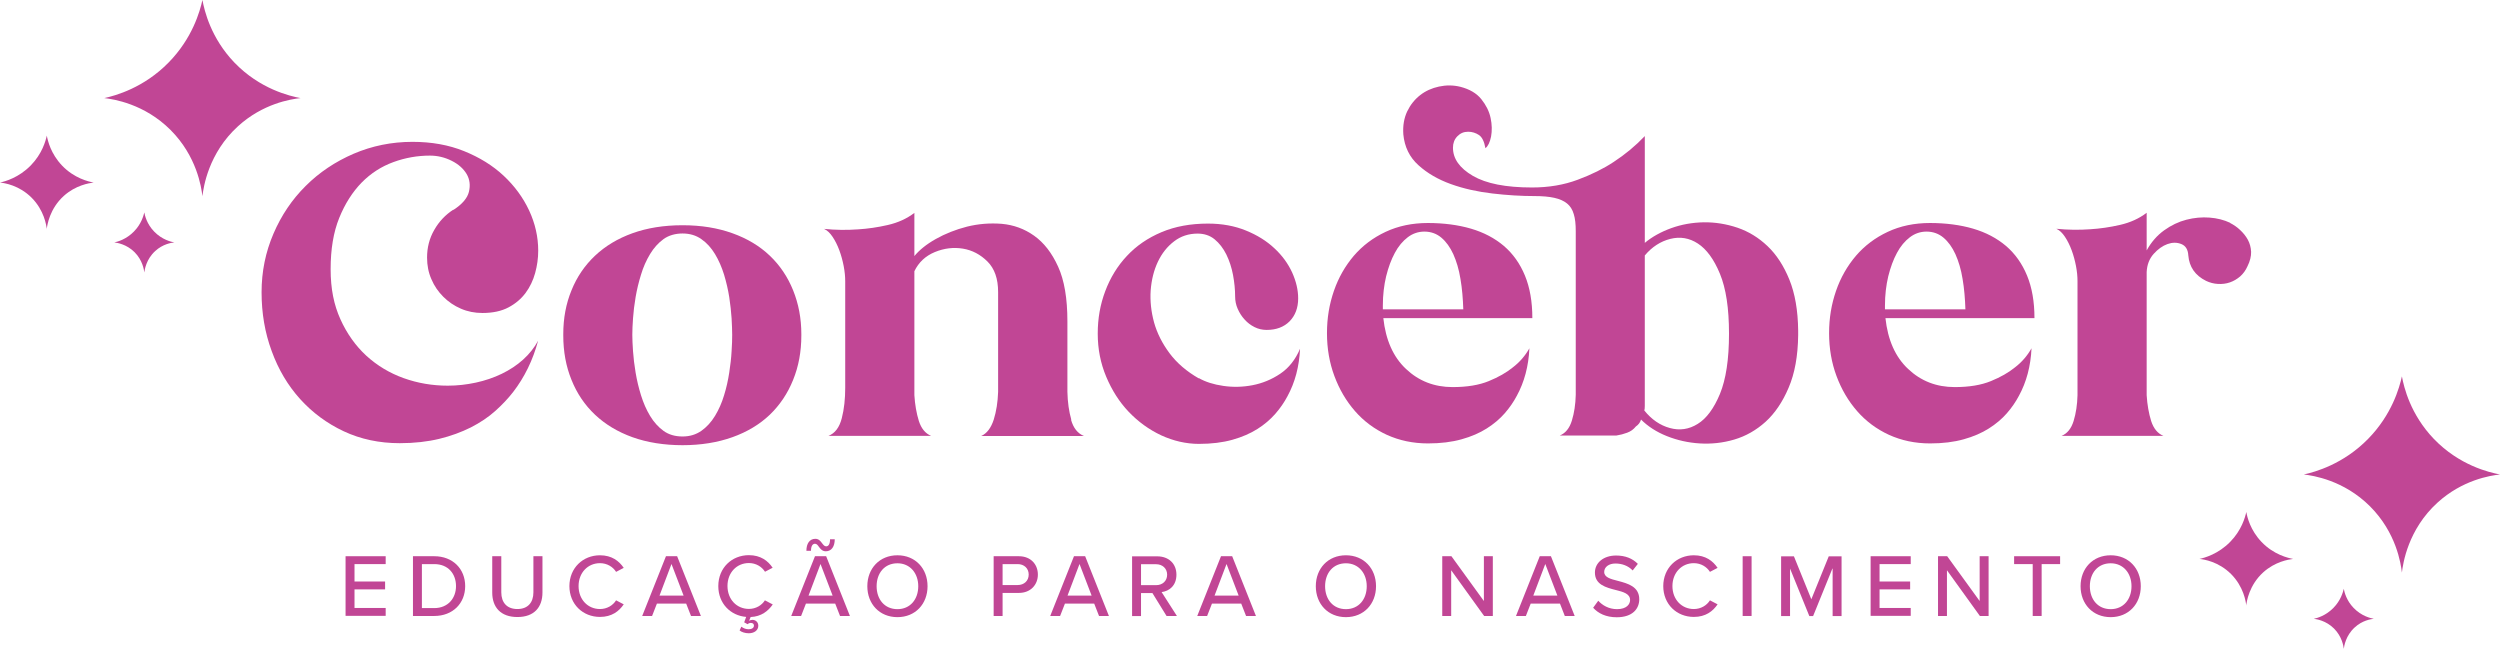
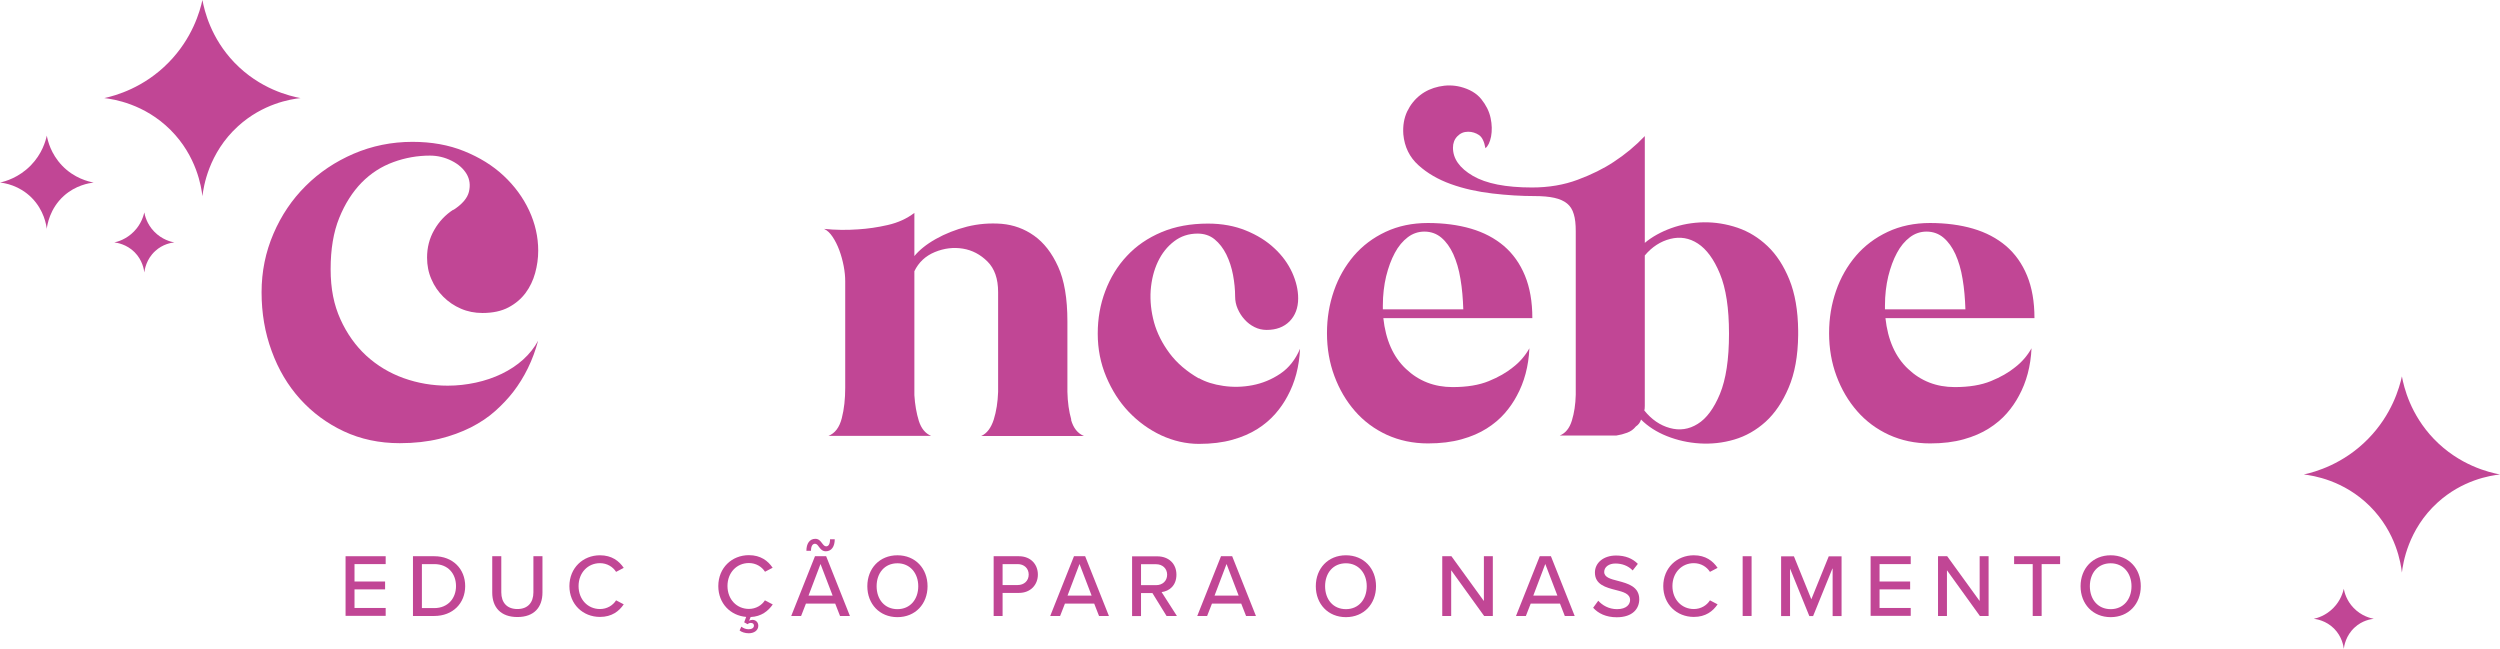
<svg xmlns="http://www.w3.org/2000/svg" id="Layer_2" viewBox="0 0 212.55 55.16">
  <defs>
    <style>.cls-1{fill:#c14695;}</style>
  </defs>
  <g id="Layer_1-2">
    <g>
      <g>
        <path class="cls-1" d="m29.38,47.29h3.41v.67h-2.65v1.48h2.6v.67h-2.6v1.58h2.65v.67h-3.41v-5.08Z" />
        <path class="cls-1" d="m35.11,47.29h1.81c1.58,0,2.63,1.08,2.63,2.54s-1.05,2.54-2.63,2.54h-1.81v-5.08Zm1.81,4.41c1.17,0,1.85-.84,1.85-1.87s-.65-1.87-1.85-1.87h-1.05v3.74h1.05Z" />
        <path class="cls-1" d="m41.85,47.29h.77v3.07c0,.87.48,1.42,1.37,1.42s1.36-.56,1.36-1.42v-3.07h.77v3.08c0,1.26-.71,2.09-2.13,2.09s-2.14-.83-2.14-2.08v-3.09Z" />
        <path class="cls-1" d="m48.41,49.84c0-1.56,1.16-2.63,2.6-2.63,1,0,1.62.48,2.02,1.07l-.65.34c-.27-.43-.77-.74-1.37-.74-1.03,0-1.82.81-1.82,1.95s.79,1.95,1.82,1.95c.6,0,1.1-.31,1.37-.74l.65.34c-.4.59-1.02,1.07-2.02,1.07-1.45,0-2.6-1.07-2.6-2.63Z" />
-         <path class="cls-1" d="m58.34,51.32h-2.49l-.41,1.05h-.84l2.02-5.08h.95l2.02,5.08h-.84l-.41-1.05Zm-2.27-.68h2.05l-1.03-2.69-1.02,2.69Z" />
        <path class="cls-1" d="m65.05,51.05l.65.34c-.39.56-.97,1.03-1.88,1.07l-.13.32c.08-.05.18-.08.28-.08.29,0,.5.21.5.5,0,.4-.36.64-.81.64-.33,0-.63-.11-.78-.24l.15-.32c.19.15.41.22.62.22.24,0,.45-.1.45-.31,0-.14-.09-.23-.27-.23-.1,0-.21.05-.27.11l-.29-.16.17-.46c-1.33-.11-2.37-1.14-2.37-2.62,0-1.56,1.16-2.63,2.6-2.63,1,0,1.62.48,2.02,1.07l-.65.34c-.27-.43-.77-.74-1.37-.74-1.03,0-1.82.81-1.82,1.95s.79,1.95,1.82,1.95c.6,0,1.1-.31,1.37-.74Z" />
        <path class="cls-1" d="m71.01,51.32h-2.49l-.41,1.05h-.84l2.02-5.08h.95l2.02,5.08h-.84l-.41-1.05Zm-1.72-5.09c-.19,0-.34.18-.34.6h-.39c0-.61.27-1.02.76-1.02.3,0,.44.2.57.37.11.14.2.27.35.27.19,0,.33-.18.33-.6h.4c0,.61-.27,1.02-.76,1.02-.3,0-.45-.2-.58-.37-.1-.14-.19-.27-.34-.27Zm-.55,4.41h2.05l-1.03-2.69-1.02,2.69Z" />
        <path class="cls-1" d="m76.3,47.21c1.52,0,2.56,1.12,2.56,2.63s-1.04,2.63-2.56,2.63-2.56-1.12-2.56-2.63,1.04-2.63,2.56-2.63Zm0,.68c-1.09,0-1.77.83-1.77,1.95s.68,1.95,1.77,1.95,1.77-.84,1.77-1.95-.7-1.95-1.77-1.95Z" />
        <path class="cls-1" d="m84.48,47.29h2.14c1.04,0,1.62.72,1.62,1.56s-.59,1.56-1.62,1.56h-1.38v1.96h-.76v-5.08Zm2.04.67h-1.28v1.78h1.28c.55,0,.94-.36.94-.89s-.39-.89-.94-.89Z" />
        <path class="cls-1" d="m93.03,51.32h-2.49l-.41,1.05h-.84l2.02-5.08h.95l2.02,5.08h-.84l-.41-1.05Zm-2.27-.68h2.05l-1.03-2.69-1.02,2.69Z" />
        <path class="cls-1" d="m97.96,50.42h-.95v1.96h-.76v-5.08h2.14c.97,0,1.63.62,1.63,1.56s-.62,1.4-1.26,1.48l1.3,2.03h-.88l-1.21-1.96Zm.33-2.45h-1.28v1.78h1.28c.55,0,.94-.36.94-.89s-.4-.89-.94-.89Z" />
        <path class="cls-1" d="m105.53,51.32h-2.49l-.41,1.05h-.84l2.02-5.08h.95l2.02,5.08h-.84l-.41-1.05Zm-2.27-.68h2.05l-1.03-2.69-1.02,2.69Z" />
        <path class="cls-1" d="m114.43,47.21c1.52,0,2.56,1.12,2.56,2.63s-1.04,2.63-2.56,2.63-2.56-1.12-2.56-2.63,1.04-2.63,2.56-2.63Zm0,.68c-1.09,0-1.77.83-1.77,1.95s.68,1.95,1.77,1.95,1.77-.84,1.77-1.95-.7-1.95-1.77-1.95Z" />
        <path class="cls-1" d="m123.38,48.47v3.9h-.76v-5.08h.78l2.76,3.81v-3.81h.76v5.08h-.74l-2.81-3.9Z" />
        <path class="cls-1" d="m132.63,51.32h-2.49l-.41,1.05h-.84l2.02-5.08h.95l2.02,5.08h-.84l-.41-1.05Zm-2.27-.68h2.05l-1.03-2.69-1.02,2.69Z" />
        <path class="cls-1" d="m135.88,51.07c.34.38.89.72,1.6.72.82,0,1.11-.42,1.11-.78,0-.53-.58-.69-1.23-.85-.81-.21-1.76-.45-1.76-1.48,0-.84.74-1.45,1.8-1.45.78,0,1.4.25,1.85.71l-.44.56c-.39-.41-.92-.59-1.47-.59s-.95.29-.95.72c0,.46.55.6,1.18.76.83.22,1.8.48,1.8,1.56,0,.79-.55,1.53-1.92,1.53-.91,0-1.57-.33-2-.81l.43-.59Z" />
        <path class="cls-1" d="m141.41,49.84c0-1.56,1.16-2.63,2.6-2.63,1,0,1.62.48,2.02,1.07l-.65.34c-.27-.43-.77-.74-1.37-.74-1.03,0-1.82.81-1.82,1.95s.79,1.95,1.82,1.95c.6,0,1.1-.31,1.37-.74l.65.34c-.4.59-1.02,1.07-2.02,1.07-1.45,0-2.6-1.07-2.6-2.63Z" />
        <path class="cls-1" d="m148.16,47.29h.76v5.08h-.76v-5.08Z" />
        <path class="cls-1" d="m155.79,48.34l-1.64,4.04h-.32l-1.64-4.04v4.04h-.76v-5.08h1.09l1.48,3.65,1.48-3.65h1.09v5.08h-.76v-4.04Z" />
        <path class="cls-1" d="m159.04,47.29h3.41v.67h-2.65v1.48h2.6v.67h-2.6v1.58h2.65v.67h-3.41v-5.08Z" />
        <path class="cls-1" d="m165.53,48.47v3.9h-.76v-5.08h.78l2.76,3.81v-3.81h.76v5.08h-.74l-2.81-3.9Z" />
        <path class="cls-1" d="m172.82,47.96h-1.58v-.67h3.91v.67h-1.57v4.41h-.76v-4.41Z" />
        <path class="cls-1" d="m179.45,47.21c1.52,0,2.56,1.12,2.56,2.63s-1.04,2.63-2.56,2.63-2.56-1.12-2.56-2.63,1.04-2.63,2.56-2.63Zm0,.68c-1.09,0-1.77.83-1.77,1.95s.68,1.95,1.77,1.95,1.77-.84,1.77-1.95-.7-1.95-1.77-1.95Z" />
      </g>
      <g>
        <path class="cls-1" d="m204.21,48.68c-.09-.77-.48-3.4-2.71-5.63-2.23-2.23-4.86-2.62-5.63-2.71.95-.21,3.36-.87,5.47-3.03,2.02-2.06,2.66-4.35,2.87-5.31.17.92.72,3.23,2.71,5.31,2.18,2.27,4.73,2.86,5.63,3.03-.84.09-3.2.47-5.31,2.39-2.52,2.29-2.94,5.19-3.03,5.95Z" />
-         <path class="cls-1" d="m190.98,51.5c-.04-.37-.23-1.62-1.29-2.69-1.07-1.07-2.32-1.25-2.69-1.29.46-.1,1.6-.42,2.61-1.45.97-.99,1.27-2.08,1.37-2.54.08.44.34,1.54,1.29,2.54,1.04,1.09,2.26,1.37,2.69,1.45-.4.05-1.53.23-2.54,1.14-1.2,1.09-1.41,2.48-1.45,2.84Z" />
        <path class="cls-1" d="m199.27,55.16c-.03-.23-.15-1.04-.83-1.72-.68-.68-1.49-.8-1.72-.83.29-.06,1.03-.27,1.67-.93.62-.63.81-1.33.88-1.62.05.28.22.99.83,1.62.67.7,1.45.88,1.72.93-.26.03-.98.14-1.62.73-.77.7-.9,1.59-.93,1.82Z" />
      </g>
      <g>
        <path class="cls-1" d="m17.21,16.68c-.09-.77-.48-3.4-2.71-5.63-2.23-2.23-4.86-2.62-5.63-2.71.95-.21,3.36-.87,5.47-3.03,2.02-2.06,2.66-4.35,2.87-5.31.17.92.72,3.23,2.71,5.31,2.18,2.27,4.73,2.86,5.63,3.03-.84.09-3.2.47-5.31,2.39-2.52,2.29-2.94,5.19-3.03,5.95Z" />
        <path class="cls-1" d="m3.98,19.5c-.04-.37-.23-1.62-1.29-2.69-1.07-1.07-2.32-1.25-2.69-1.29.46-.1,1.6-.42,2.61-1.45.97-.99,1.27-2.08,1.37-2.54.08.44.34,1.54,1.29,2.54,1.04,1.09,2.26,1.37,2.69,1.45-.4.05-1.53.23-2.54,1.14-1.2,1.09-1.41,2.48-1.45,2.84Z" />
        <path class="cls-1" d="m12.27,23.16c-.03-.23-.15-1.04-.83-1.72-.68-.68-1.49-.8-1.72-.83.29-.06,1.03-.27,1.67-.93.62-.63.81-1.33.88-1.62.05.28.22.99.83,1.62.67.7,1.45.88,1.72.93-.26.03-.98.14-1.62.73-.77.7-.9,1.59-.93,1.82Z" />
      </g>
      <g>
        <path class="cls-1" d="m38.53,17.86c.76-.49,1.21-1.01,1.34-1.56.13-.55.07-1.05-.2-1.51-.27-.45-.69-.83-1.27-1.12s-1.19-.44-1.85-.44c-1.05,0-2.09.18-3.1.55-1.02.37-1.92.95-2.7,1.74-.78.8-1.42,1.8-1.91,3.01-.49,1.21-.73,2.66-.73,4.35s.28,3.04.83,4.26c.55,1.22,1.29,2.26,2.2,3.1.92.84,1.98,1.48,3.18,1.91,1.2.43,2.45.64,3.75.64.81,0,1.6-.09,2.39-.26.78-.17,1.52-.42,2.2-.75.68-.33,1.29-.73,1.82-1.21.53-.48.95-1.01,1.27-1.6-.44,1.64-1.15,3.1-2.13,4.37-.42.54-.92,1.07-1.51,1.6-.59.53-1.28.99-2.08,1.4-.8.4-1.69.73-2.68.97-.99.24-2.11.37-3.36.37-1.74,0-3.33-.34-4.76-1.01s-2.67-1.59-3.71-2.74c-1.04-1.15-1.85-2.51-2.42-4.08-.58-1.57-.86-3.23-.86-5s.34-3.42,1.01-4.98,1.58-2.91,2.74-4.06c1.15-1.15,2.51-2.06,4.08-2.74,1.57-.67,3.23-1.01,5-1.01,1.62,0,3.08.26,4.39.79,1.31.53,2.43,1.22,3.36,2.09.93.87,1.65,1.85,2.17,2.96.51,1.1.77,2.24.77,3.42,0,.64-.09,1.27-.26,1.89-.17.62-.44,1.19-.81,1.69-.37.5-.85.91-1.45,1.23-.6.32-1.34.48-2.22.48-.66,0-1.27-.12-1.84-.37-.56-.24-1.06-.58-1.49-1.01-.43-.43-.77-.92-1.01-1.49-.25-.56-.37-1.18-.37-1.84,0-.86.2-1.64.61-2.35.4-.71.95-1.29,1.63-1.73Z" />
-         <path class="cls-1" d="m68.13,28.48v.04c0,1.37-.23,2.63-.7,3.78-.46,1.15-1.13,2.14-1.98,2.96-.86.82-1.92,1.46-3.18,1.91-1.26.45-2.68.68-4.24.68s-3.01-.23-4.26-.68c-1.25-.45-2.31-1.09-3.18-1.91-.87-.82-1.54-1.81-2-2.96-.47-1.15-.7-2.41-.7-3.78v-.11c0-1.35.23-2.59.7-3.73.46-1.14,1.13-2.12,2-2.94.87-.82,1.93-1.46,3.18-1.91,1.25-.45,2.67-.68,4.26-.68s2.98.23,4.24.68c1.26.45,2.32,1.09,3.18,1.91.86.82,1.52,1.8,1.98,2.94.46,1.14.7,2.38.7,3.73v.07Zm-10.1,8.63c.61,0,1.14-.16,1.6-.48.45-.32.84-.74,1.16-1.27.32-.53.58-1.11.77-1.75.2-.64.34-1.28.44-1.93s.17-1.25.2-1.82c.04-.56.05-1.03.05-1.4s-.02-.83-.05-1.4c-.04-.56-.1-1.16-.2-1.8-.1-.64-.25-1.27-.44-1.91-.2-.64-.45-1.22-.77-1.75-.32-.53-.7-.95-1.16-1.27-.45-.32-.99-.48-1.6-.48s-1.18.16-1.62.48c-.44.32-.82.74-1.14,1.27-.32.53-.58,1.11-.77,1.75-.2.64-.35,1.27-.46,1.91-.11.64-.18,1.24-.22,1.8-.04.56-.06,1.03-.06,1.4s.02.83.06,1.4c.04.56.11,1.17.22,1.82.11.65.26,1.29.46,1.93.2.64.45,1.22.77,1.75.32.53.7.95,1.14,1.27.44.32.98.48,1.62.48Z" />
        <path class="cls-1" d="m91.06,35.69c.2.7.56,1.16,1.1,1.38h-8.74c.49-.22.84-.69,1.07-1.4.22-.71.34-1.49.37-2.35v-8.49c0-1.13-.3-1.99-.9-2.59-.6-.6-1.3-.97-2.09-1.1s-1.59-.04-2.39.29-1.38.88-1.74,1.63v10.54c.05.81.18,1.54.38,2.19.21.65.56,1.07,1.05,1.27h-8.74c.56-.22.94-.72,1.14-1.51.2-.78.29-1.64.29-2.57v-9.07c0-.39-.04-.82-.13-1.29-.09-.46-.21-.91-.37-1.34-.16-.43-.35-.81-.57-1.14-.22-.33-.46-.56-.73-.68.98.1,1.95.11,2.9.04.81-.05,1.65-.17,2.52-.37.87-.2,1.62-.54,2.26-1.03v3.67c.42-.51,1.02-1,1.82-1.45.8-.45,1.68-.8,2.65-1.05.97-.24,1.95-.32,2.96-.24,1,.09,1.92.42,2.75,1.01.83.59,1.51,1.46,2.04,2.63.53,1.16.79,2.71.79,4.65v5.99c.02.88.13,1.67.33,2.37Z" />
        <path class="cls-1" d="m101.93,32.15c.56.32,1.25.54,2.08.66.82.12,1.65.1,2.48-.06.83-.16,1.62-.48,2.35-.97.73-.49,1.3-1.2,1.69-2.13-.07,1.52-.43,2.87-1.07,4.04-.27.51-.61,1.01-1.03,1.49-.42.48-.92.91-1.52,1.29-.6.38-1.31.69-2.13.92-.82.23-1.77.35-2.85.35s-2.17-.25-3.21-.73c-1.04-.49-1.96-1.16-2.76-2-.8-.84-1.43-1.84-1.91-2.98-.48-1.14-.72-2.36-.72-3.66s.21-2.48.64-3.62,1.04-2.14,1.84-2.99c.8-.86,1.78-1.53,2.94-2.02,1.16-.49,2.48-.73,3.95-.73,1.2,0,2.28.2,3.23.59.96.39,1.76.89,2.42,1.51.66.61,1.16,1.3,1.51,2.06.34.76.51,1.49.51,2.2,0,.81-.25,1.46-.73,1.95-.49.49-1.14.73-1.95.73-.37,0-.71-.08-1.03-.24-.32-.16-.6-.37-.84-.64-.25-.27-.44-.57-.59-.91-.15-.34-.22-.69-.22-1.06,0-.58-.06-1.19-.18-1.83-.12-.63-.31-1.21-.57-1.74-.26-.52-.59-.95-.99-1.28s-.89-.49-1.45-.49c-.76,0-1.43.22-2,.66-.58.44-1.04,1.02-1.38,1.74s-.54,1.53-.61,2.43c-.06.9.04,1.81.29,2.73.26.92.7,1.79,1.32,2.62.62.83,1.45,1.54,2.48,2.13Z" />
        <path class="cls-1" d="m117.61,27.04c.2,1.86.84,3.31,1.93,4.33,1.09,1.03,2.41,1.54,3.96,1.54,1.23,0,2.25-.17,3.08-.51s1.49-.72,2.01-1.14c.61-.46,1.09-1.02,1.44-1.65-.07,1.52-.43,2.87-1.07,4.04-.27.51-.61,1.01-1.03,1.49s-.93.91-1.53,1.29c-.6.38-1.31.69-2.14.92-.82.23-1.77.35-2.85.35-1.28,0-2.44-.25-3.5-.73-1.06-.49-1.96-1.16-2.71-2.02-.75-.86-1.33-1.85-1.75-2.98-.42-1.13-.63-2.34-.63-3.64s.2-2.47.59-3.6c.39-1.13.96-2.12,1.69-2.98.74-.86,1.64-1.54,2.71-2.04,1.07-.5,2.26-.75,3.59-.75s2.57.16,3.66.48c1.09.32,2.02.81,2.8,1.47.77.66,1.37,1.5,1.79,2.52.42,1.02.63,2.22.63,3.62h-12.67Zm6.8-.73c-.03-.91-.1-1.77-.24-2.59-.13-.81-.34-1.51-.61-2.11-.27-.59-.61-1.06-1.01-1.4-.4-.34-.89-.52-1.45-.52-.51,0-.99.16-1.41.48s-.8.76-1.1,1.33c-.31.57-.55,1.23-.74,1.99-.18.76-.28,1.59-.28,2.48v.33h6.83Z" />
        <path class="cls-1" d="m139.84,20.65c.61-.51,1.36-.93,2.24-1.25.88-.32,1.81-.48,2.77-.5.97-.01,1.92.14,2.87.46.94.32,1.79.84,2.55,1.56.76.72,1.38,1.67,1.86,2.85.48,1.18.73,2.62.75,4.33v.4c-.02,1.76-.29,3.25-.81,4.46-.51,1.21-1.17,2.18-1.96,2.9-.8.72-1.68,1.22-2.66,1.51s-1.96.39-2.94.33c-.98-.06-1.91-.27-2.79-.62-.88-.35-1.62-.83-2.2-1.41-.07.25-.22.44-.44.59-.2.25-.44.42-.74.53-.29.11-.6.19-.92.24h-4.81c.49-.2.83-.62,1.03-1.27.2-.65.31-1.38.33-2.19v-13.92c0-.59-.05-1.07-.17-1.45-.11-.38-.3-.68-.57-.9-.27-.22-.63-.38-1.08-.48-.45-.1-1.01-.15-1.67-.15-1.13,0-2.33-.07-3.6-.22-1.27-.15-2.45-.41-3.53-.8-1.08-.39-2-.92-2.75-1.6-.76-.68-1.19-1.56-1.29-2.63-.05-.73.06-1.38.33-1.95.27-.56.64-1.02,1.1-1.38s1-.6,1.6-.73c.6-.13,1.21-.13,1.82.02.78.2,1.38.55,1.78,1.05.4.5.67,1.03.79,1.6.12.56.13,1.09.04,1.58-.1.49-.26.82-.48.99-.1-.56-.28-.94-.55-1.12-.27-.18-.58-.28-.92-.28-.37,0-.67.13-.92.39-.25.26-.37.58-.37.97,0,.93.56,1.73,1.69,2.39s2.8.99,5.03.99c1.42,0,2.72-.22,3.89-.66,1.18-.44,2.19-.94,3.05-1.51.98-.64,1.86-1.37,2.65-2.2v9.07Zm-.04,14.25c.61.76,1.33,1.26,2.17,1.49.83.23,1.62.12,2.37-.35.75-.46,1.38-1.32,1.89-2.55.51-1.24.77-2.94.77-5.12s-.26-3.85-.77-5.09c-.51-1.24-1.14-2.09-1.87-2.57s-1.52-.61-2.35-.4c-.83.21-1.56.68-2.17,1.41v12.78c0,.17-.01.31-.04.4Z" />
        <path class="cls-1" d="m160.3,27.04c.2,1.86.84,3.31,1.93,4.33,1.09,1.03,2.41,1.54,3.96,1.54,1.23,0,2.25-.17,3.08-.51s1.49-.72,2.01-1.14c.61-.46,1.09-1.02,1.44-1.65-.07,1.52-.43,2.87-1.07,4.04-.27.51-.61,1.01-1.03,1.49s-.93.91-1.53,1.29c-.6.38-1.31.69-2.14.92-.82.23-1.77.35-2.85.35-1.28,0-2.44-.25-3.5-.73-1.06-.49-1.96-1.16-2.71-2.02-.75-.86-1.33-1.85-1.75-2.98-.42-1.13-.63-2.34-.63-3.64s.2-2.47.59-3.6c.39-1.13.96-2.12,1.69-2.98.74-.86,1.64-1.54,2.71-2.04,1.07-.5,2.26-.75,3.59-.75s2.57.16,3.66.48c1.09.32,2.02.81,2.8,1.47.77.66,1.37,1.5,1.79,2.52.42,1.02.63,2.22.63,3.62h-12.67Zm6.8-.73c-.03-.91-.1-1.77-.24-2.59-.13-.81-.34-1.51-.61-2.11-.27-.59-.61-1.06-1.01-1.4-.4-.34-.89-.52-1.45-.52-.51,0-.99.16-1.41.48s-.8.76-1.1,1.33c-.31.57-.55,1.23-.74,1.99-.18.76-.28,1.59-.28,2.48v.33h6.83Z" />
-         <path class="cls-1" d="m189.61,18.96c.29.15.58.34.84.59.27.25.49.52.66.83.17.31.26.65.28,1.03.01.38-.09.79-.31,1.23-.15.34-.36.63-.62.86-.27.23-.56.4-.88.51-.32.11-.66.15-1.01.13-.36-.02-.69-.11-1.01-.26-.93-.46-1.43-1.19-1.51-2.17-.03-.49-.22-.81-.59-.96s-.76-.15-1.18,0c-.42.15-.81.43-1.18.84-.37.42-.56.93-.59,1.54v10.47c.05.81.18,1.54.38,2.19.21.65.56,1.07,1.05,1.27h-8.67c.49-.2.83-.62,1.03-1.27.2-.65.31-1.38.33-2.19v-9.7c0-.39-.04-.82-.13-1.29-.09-.46-.21-.91-.37-1.34-.16-.43-.35-.81-.57-1.14-.22-.33-.46-.56-.73-.68.98.1,1.95.11,2.9.04.81-.05,1.65-.17,2.52-.37.87-.2,1.62-.54,2.26-1.03v3.2c.39-.71.89-1.28,1.49-1.71.6-.43,1.23-.73,1.89-.9s1.32-.23,1.97-.18c.65.05,1.23.2,1.74.44Z" />
      </g>
    </g>
  </g>
</svg>